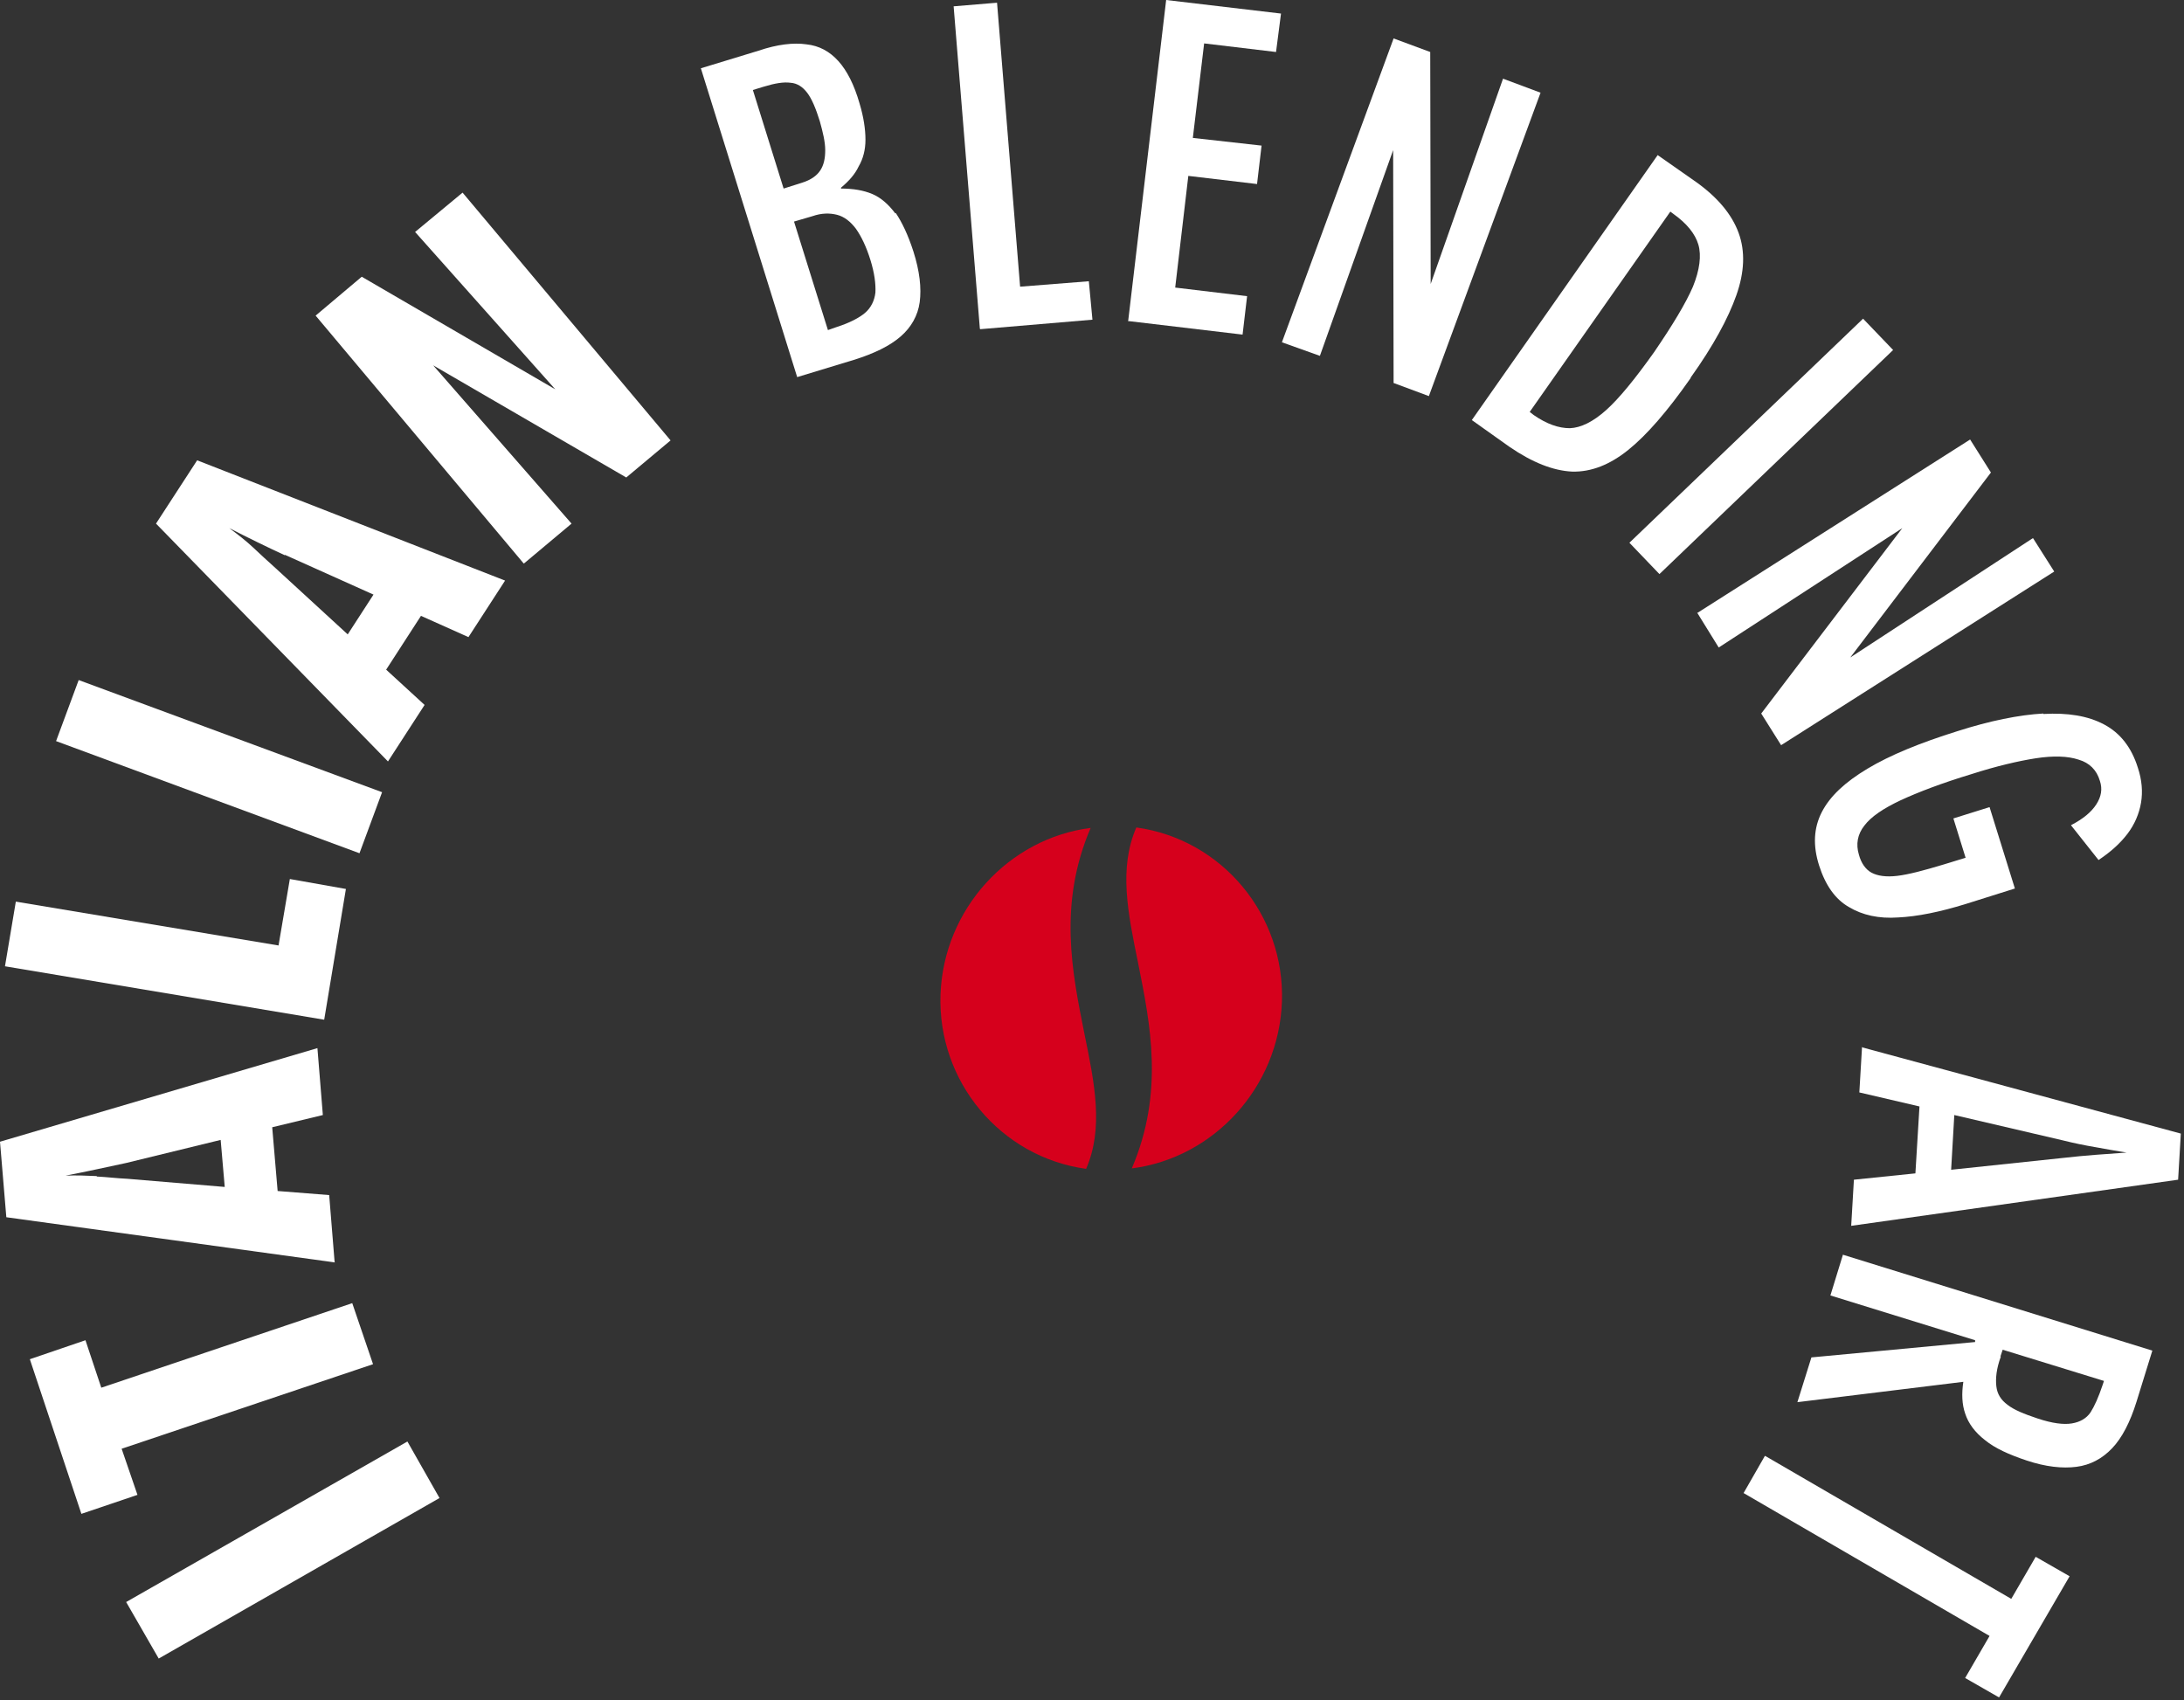
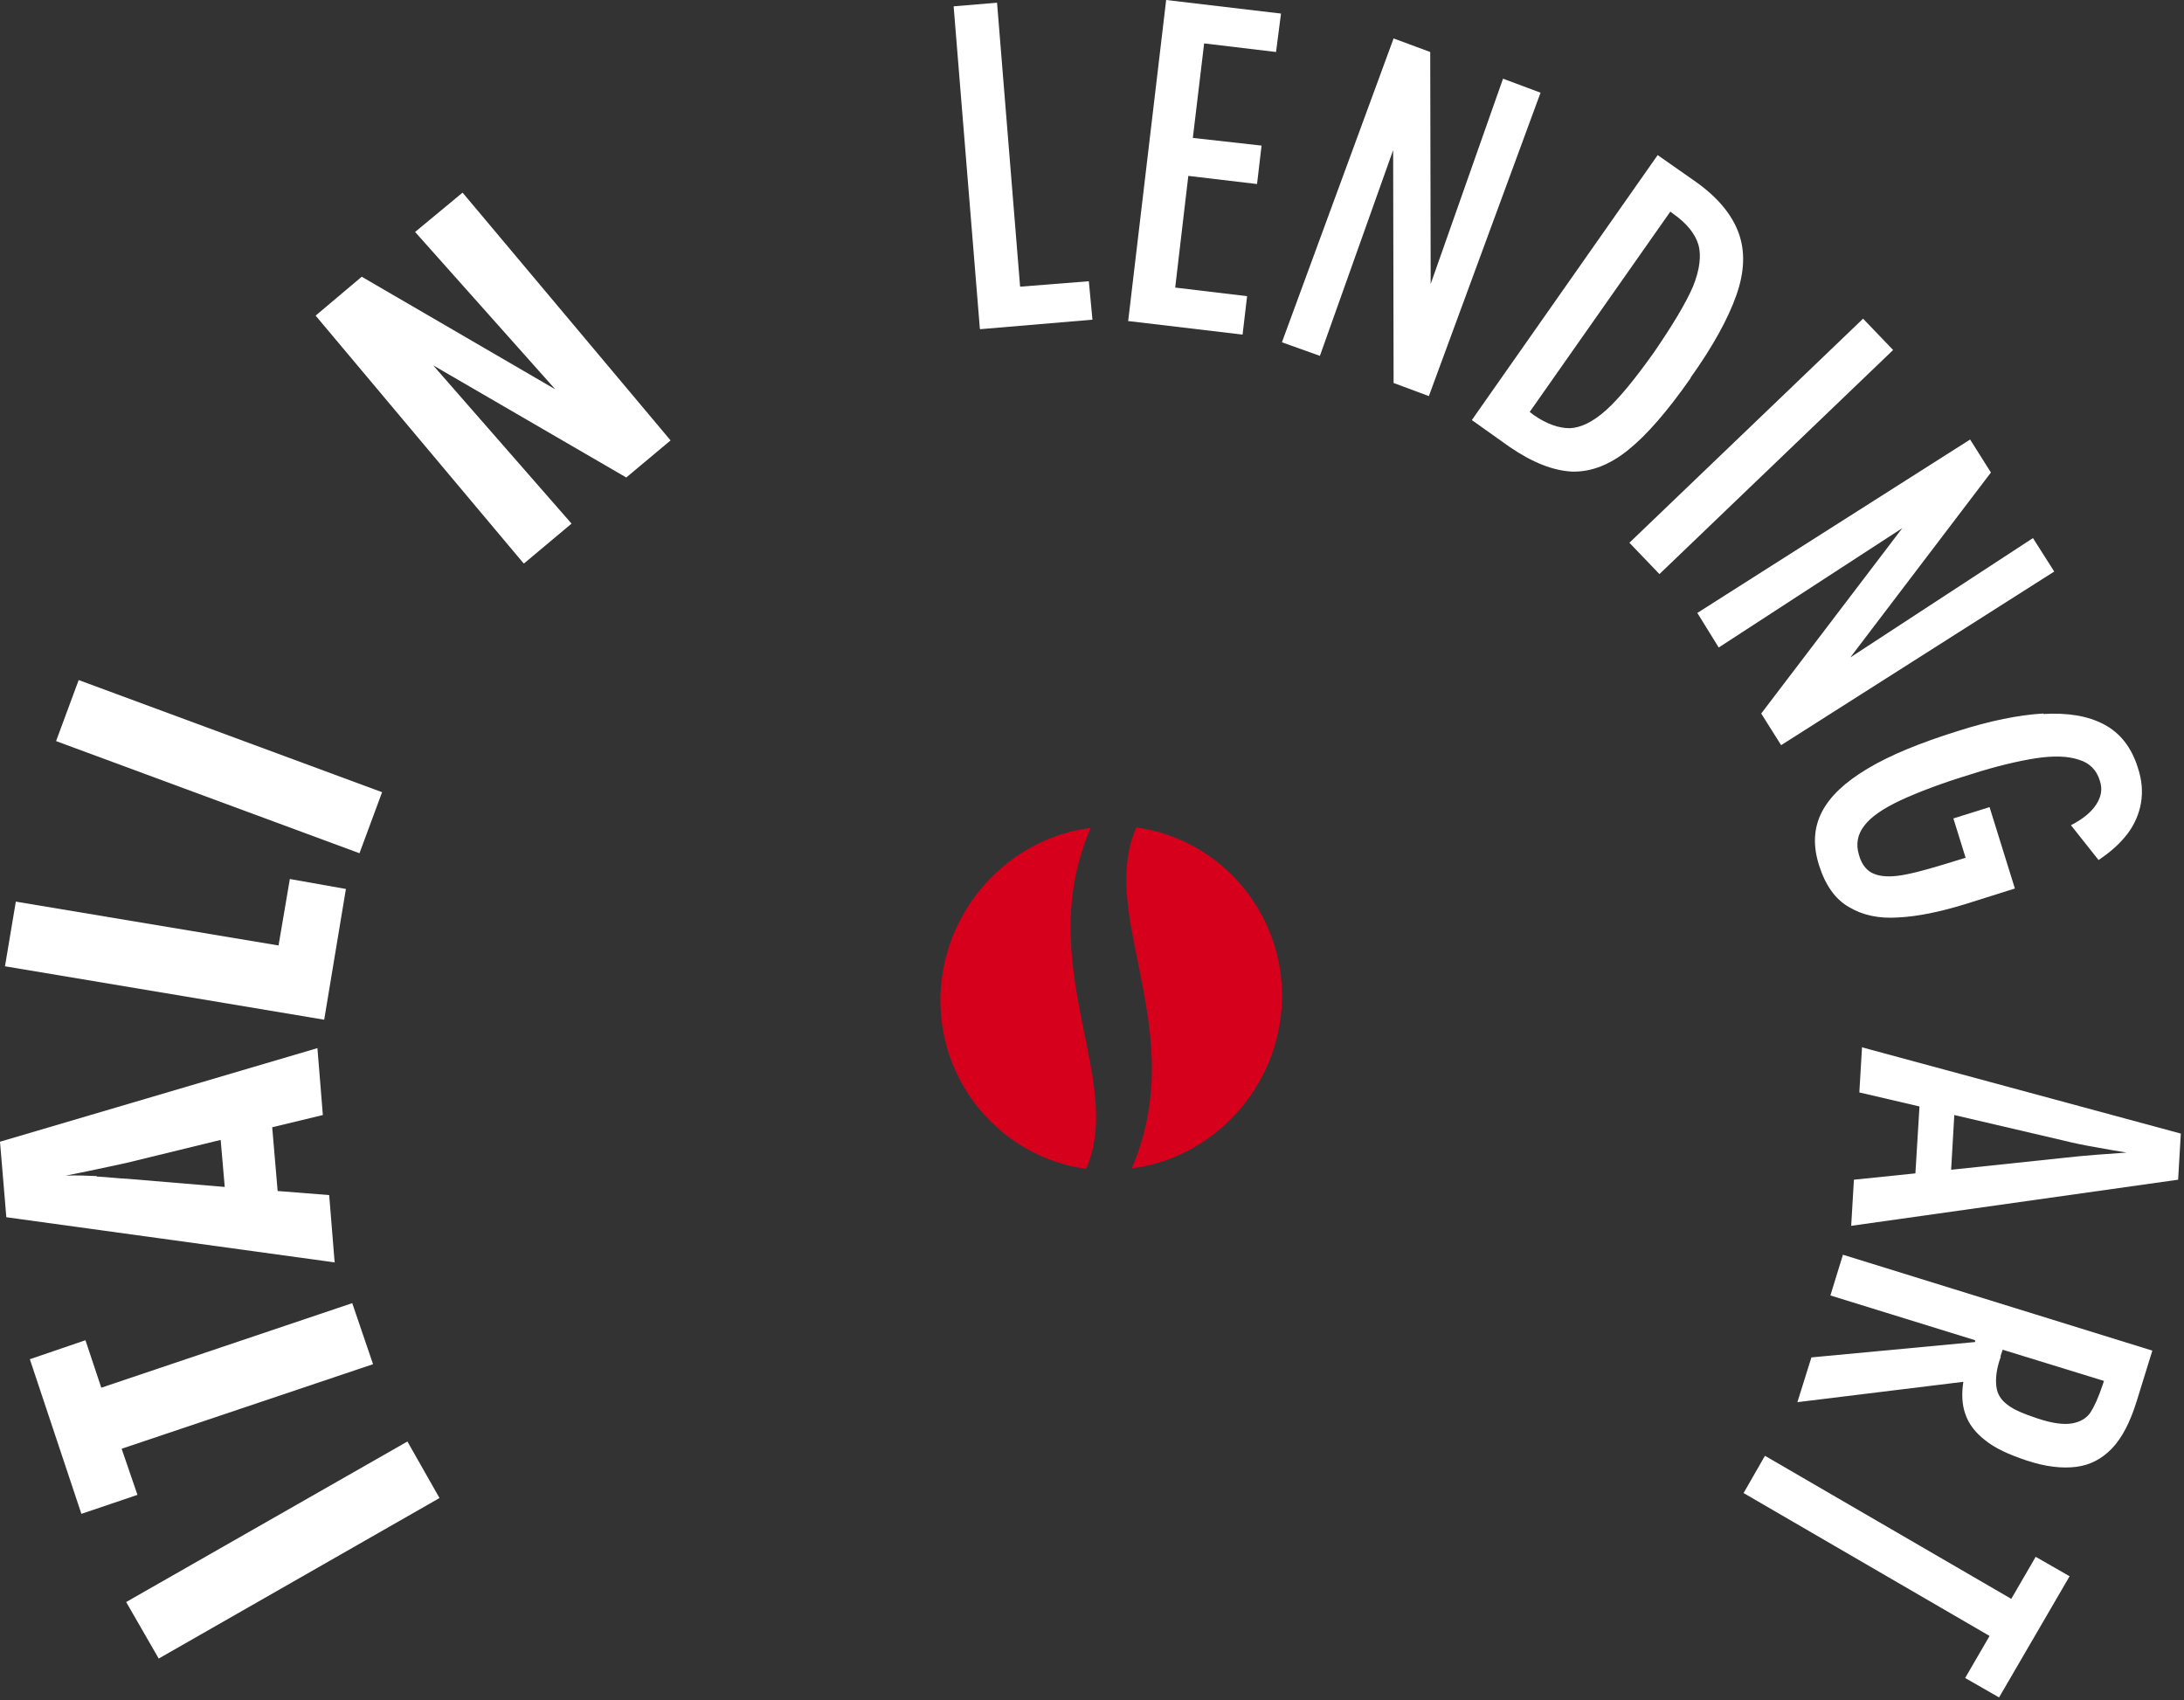
<svg xmlns="http://www.w3.org/2000/svg" id="Livello_1" width="483" height="376" version="1.1" viewBox="0 0 483 376">
  <rect x="0" y="0" width="483" height="376" fill="#333333" stroke="none" />
  <g>
    <polygon points="27.9 354.3 35.1 366.8 97.2 331.3 90.1 318.8 27.9 354.3" fill="#fff" />
    <polygon points="26.9 320.4 82.5 301.7 77.9 288.2 22.4 306.9 18.9 296.4 6.6 300.6 18 334.8 30.4 330.6 26.9 320.4" fill="#fff" />
-     <path d="M74,279.1l-1.2-14.8-11.4-.9-1.2-14.1,11.2-2.7-1.2-14.8L0,252.5l1.4,16.7,72.7,10h0ZM21.4,260.1c-2.2-.1-4.5-.2-6.9-.1,4.7-.9,9.2-1.9,13.4-2.8l20.9-5.1.9,10.4-21.5-1.8c-2.3-.1-4.6-.4-6.8-.5Z" fill="#fff" />
+     <path d="M74,279.1l-1.2-14.8-11.4-.9-1.2-14.1,11.2-2.7-1.2-14.8L0,252.5l1.4,16.7,72.7,10h0ZM21.4,260.1c-2.2-.1-4.5-.2-6.9-.1,4.7-.9,9.2-1.9,13.4-2.8l20.9-5.1.9,10.4-21.5-1.8c-2.3-.1-4.6-.4-6.8-.5" fill="#fff" />
    <polygon points="71.7 225.5 76.5 196.6 64.1 194.4 61.6 209.1 3.5 199.4 1.1 213.7 71.6 225.5 71.7 225.5" fill="#fff" />
    <polygon points="84.5 175.2 17.4 150.4 12.4 163.9 79.5 188.7 84.5 175.2" fill="#fff" />
-     <path d="M34.6,115.9l51.2,52.5,8.1-12.5-8.5-7.8,7.7-11.9,10.5,4.7,8.1-12.5-68.1-26.6-9.1,14ZM63,122.7l19.6,8.8-5.7,8.8-15.9-14.6c-1.8-1.6-3.4-3.1-5-4.6-1.6-1.5-3.4-2.9-5.3-4.3,4.3,2.2,8.4,4.2,12.3,6Z" fill="#fff" />
    <polygon points="91.8 51.3 122.8 86.1 80 61.2 69.8 69.8 115.8 124.6 115.9 124.6 126.4 115.8 95.8 80.8 138.5 105.6 148.3 97.4 102.3 42.6 91.8 51.3" fill="#fff" />
-     <path d="M198,47.2c-1.5-2-3.2-3.5-5.1-4.3-1.9-.8-4.2-1.2-6.9-1.2v-.2c1.8-1.5,3.1-3,3.9-4.7,1-1.7,1.5-3.7,1.5-5.9,0-2.3-.4-5-1.3-8-1.2-4.2-2.8-7.3-4.7-9.4-1.9-2.1-4.2-3.4-7.1-3.7-2.8-.4-6.4,0-10.5,1.4l-12.8,3.9,21.3,68.3h0c0,0,12.5-3.8,12.5-3.8,4.5-1.4,8-3.1,10.4-5.2,2.3-2,3.8-4.6,4.2-7.6.4-3.1,0-6.8-1.4-11.2-1.2-3.7-2.5-6.4-3.9-8.5ZM166.5,19.9l2.3-.7c2.6-.8,4.5-1.1,6-.9,1.5.1,2.7.9,3.7,2.2,1,1.3,1.9,3.4,2.8,6.3.7,2.5,1.2,4.6,1.2,6.4,0,1.8-.3,3.3-1.1,4.5-.8,1.2-2.1,2.1-4,2.7h0c0,0-4.1,1.3-4.1,1.3l-6.8-21.8ZM193.6,64.7c-.2,1.8-1,3.4-2.3,4.5s-3.4,2.2-6.2,3.1h0c0,0-2,.7-2,.7l-7.5-24,4.1-1.2c2-.7,3.8-.7,5.4-.3,1.6.4,3,1.5,4.2,3.1,1.2,1.7,2.3,4,3.2,6.9.9,2.9,1.2,5.3,1.1,7.2Z" fill="#fff" />
    <polygon points="225.6 63.4 220.5 .6 210.9 1.4 216.7 72.7 216.8 72.8 241.6 70.7 240.8 62.2 225.6 63.4" fill="#fff" />
    <polygon points="249.5 71.1 249.5 71 249.4 71 249.5 71.1" fill="#fff" />
    <polygon points="249.5 71 274.8 74 275.8 65.5 259.9 63.6 262.8 38.9 278 40.7 279 32.2 263.8 30.5 266.3 9.6 282.2 11.5 283.3 3 257.9 0 249.5 71" fill="#fff" />
    <polygon points="332.4 17.4 316.4 62.8 316.3 11.5 308.2 8.5 283.5 75.7 283.5 75.7 291.9 78.7 308.1 33.2 308.2 84.7 316 87.6 340.7 20.5 332.4 17.4" fill="#fff" />
    <path d="M373.9,83.5c5-7,8.3-13.1,10.1-18.2s2-9.7.5-13.8-4.7-8-9.9-11.6l-8-5.6-41.1,58.6,8.3,5.9c5.1,3.5,9.7,5.3,13.9,5.5,4.2.1,8.3-1.5,12.4-4.8,4.1-3.3,8.7-8.6,13.8-15.9ZM355.2,90.7c-2.9,2.6-5.6,3.9-8,4-2.5,0-5.1-.9-8-2.9h0c0,0-.9-.7-.9-.7l31.1-44.3.8.6c2.8,2,4.7,4.3,5.4,6.7.7,2.4.3,5.6-1.2,9.3-1.6,3.7-4.5,8.5-8.6,14.5-4.2,5.9-7.7,10.2-10.6,12.8Z" fill="#fff" />
    <polygon points="325.5 92.8 325.5 92.8 325.4 92.8 325.5 92.8" fill="#fff" />
    <rect x="353.7" y="94" width="71.6" height="9.6" transform="translate(40 297) rotate(-43.8)" fill="#fff" />
    <polygon points="389.5 157.8 393.9 164.8 454.3 126.4 449.6 119 409.2 145.4 440.3 104.5 435.7 97.2 375.3 135.6 375.4 135.6 380.1 143.2 420.7 116.8 389.5 157.8" fill="#fff" />
    <path d="M451.9,157.8c-5.4.3-11.8,1.6-19,3.9-8.3,2.6-14.9,5.3-19.9,8.3s-8.3,6.1-10.1,9.6c-1.8,3.5-2,7.4-.6,11.8h0c1.4,4.4,3.6,7.5,6.6,9.2,3,1.8,6.6,2.6,10.9,2.3,4.2-.2,9.2-1.2,15-3l10.8-3.4-5.6-18-8,2.5,2.7,8.7-4.9,1.5c-4.3,1.3-7.7,2.2-10.2,2.5-2.5.3-4.4,0-5.7-.7-1.3-.7-2.3-2.1-2.8-4-.7-2.3-.3-4.5,1.2-6.4,1.5-2,4.2-3.8,8-5.6,3.9-1.8,9.1-3.8,15.7-5.8,5.6-1.8,10.4-2.9,14.2-3.5,3.9-.6,7.1-.5,9.5.3,2.4.7,4,2.3,4.7,4.7.6,1.8.3,3.5-.8,5.2-1.1,1.7-2.9,3.2-5.6,4.6l6.1,7.7c2.7-1.8,4.8-3.7,6.4-5.8,1.6-2.1,2.6-4.5,3-6.9.4-2.4.2-5-.7-7.7-1.4-4.5-3.9-7.7-7.5-9.6-3.6-1.9-8-2.6-13.4-2.3Z" fill="#fff" />
    <path d="M411.8,231.5h0c0,0-.6,10.1-.6,10.1l13.3,3.1-.9,14.8-13.6,1.4-.6,10.2,72.3-10.2.6-10.2-70.6-19.1ZM431.5,258.7l.7-12.1,24,5.6c2.4.6,4.8,1.1,7.2,1.5,2.2.4,4.4.8,6.9,1.2-4.2.3-9,.6-14.2,1.2l-24.6,2.6Z" fill="#fff" />
    <path d="M407.6,277.4l-2.8,9.1,32,9.9v.4c-.1,0-36.2,3.4-36.2,3.4h0c0,0-3.1,9.9-3.1,9.9l36.7-4.5c-.4,2.6-.3,5,.4,7,.7,2.2,2.2,4.2,4.4,5.9,2.2,1.8,5.3,3.2,9.2,4.5,4.2,1.4,7.9,1.8,11,1.4,3.1-.4,5.7-1.8,7.9-4.1,2.2-2.3,4-5.8,5.4-10.3l3.5-11.3-68.4-21.2h0ZM442.4,300l.5-1.5,22.4,6.9-.3.9c-.9,2.7-1.8,4.7-2.7,6.1-.9,1.3-2.3,2.1-4.1,2.4s-4.3,0-7.6-1.1c-3-1-5.2-1.9-6.6-3-1.5-1.1-2.3-2.4-2.5-4.1-.2-1.7,0-3.9,1-6.6Z" fill="#fff" />
    <polygon points="444.8 353.6 390.4 322 390.3 322 385.6 330.2 440 361.8 434.6 371.1 442.1 375.4 457.7 348.6 450.2 344.3 444.8 353.6" fill="#fff" />
  </g>
  <path d="M251.3,183c-3.9,9-1.9,18.8.4,30,2.7,13.5,5.8,28.6-1.4,45.4,18.1-2.3,32.5-17.9,33.2-36.8.7-19.3-13.3-36-32.2-38.6Z" fill="#d6001c" />
  <path d="M241.2,183.1c-18.1,2.3-32.5,17.9-33.2,36.8-.7,19.3,13.3,36,32.2,38.6,3.9-9,1.9-18.8-.4-30-2.7-13.5-5.8-28.6,1.4-45.4Z" fill="#d6001c" />
</svg>